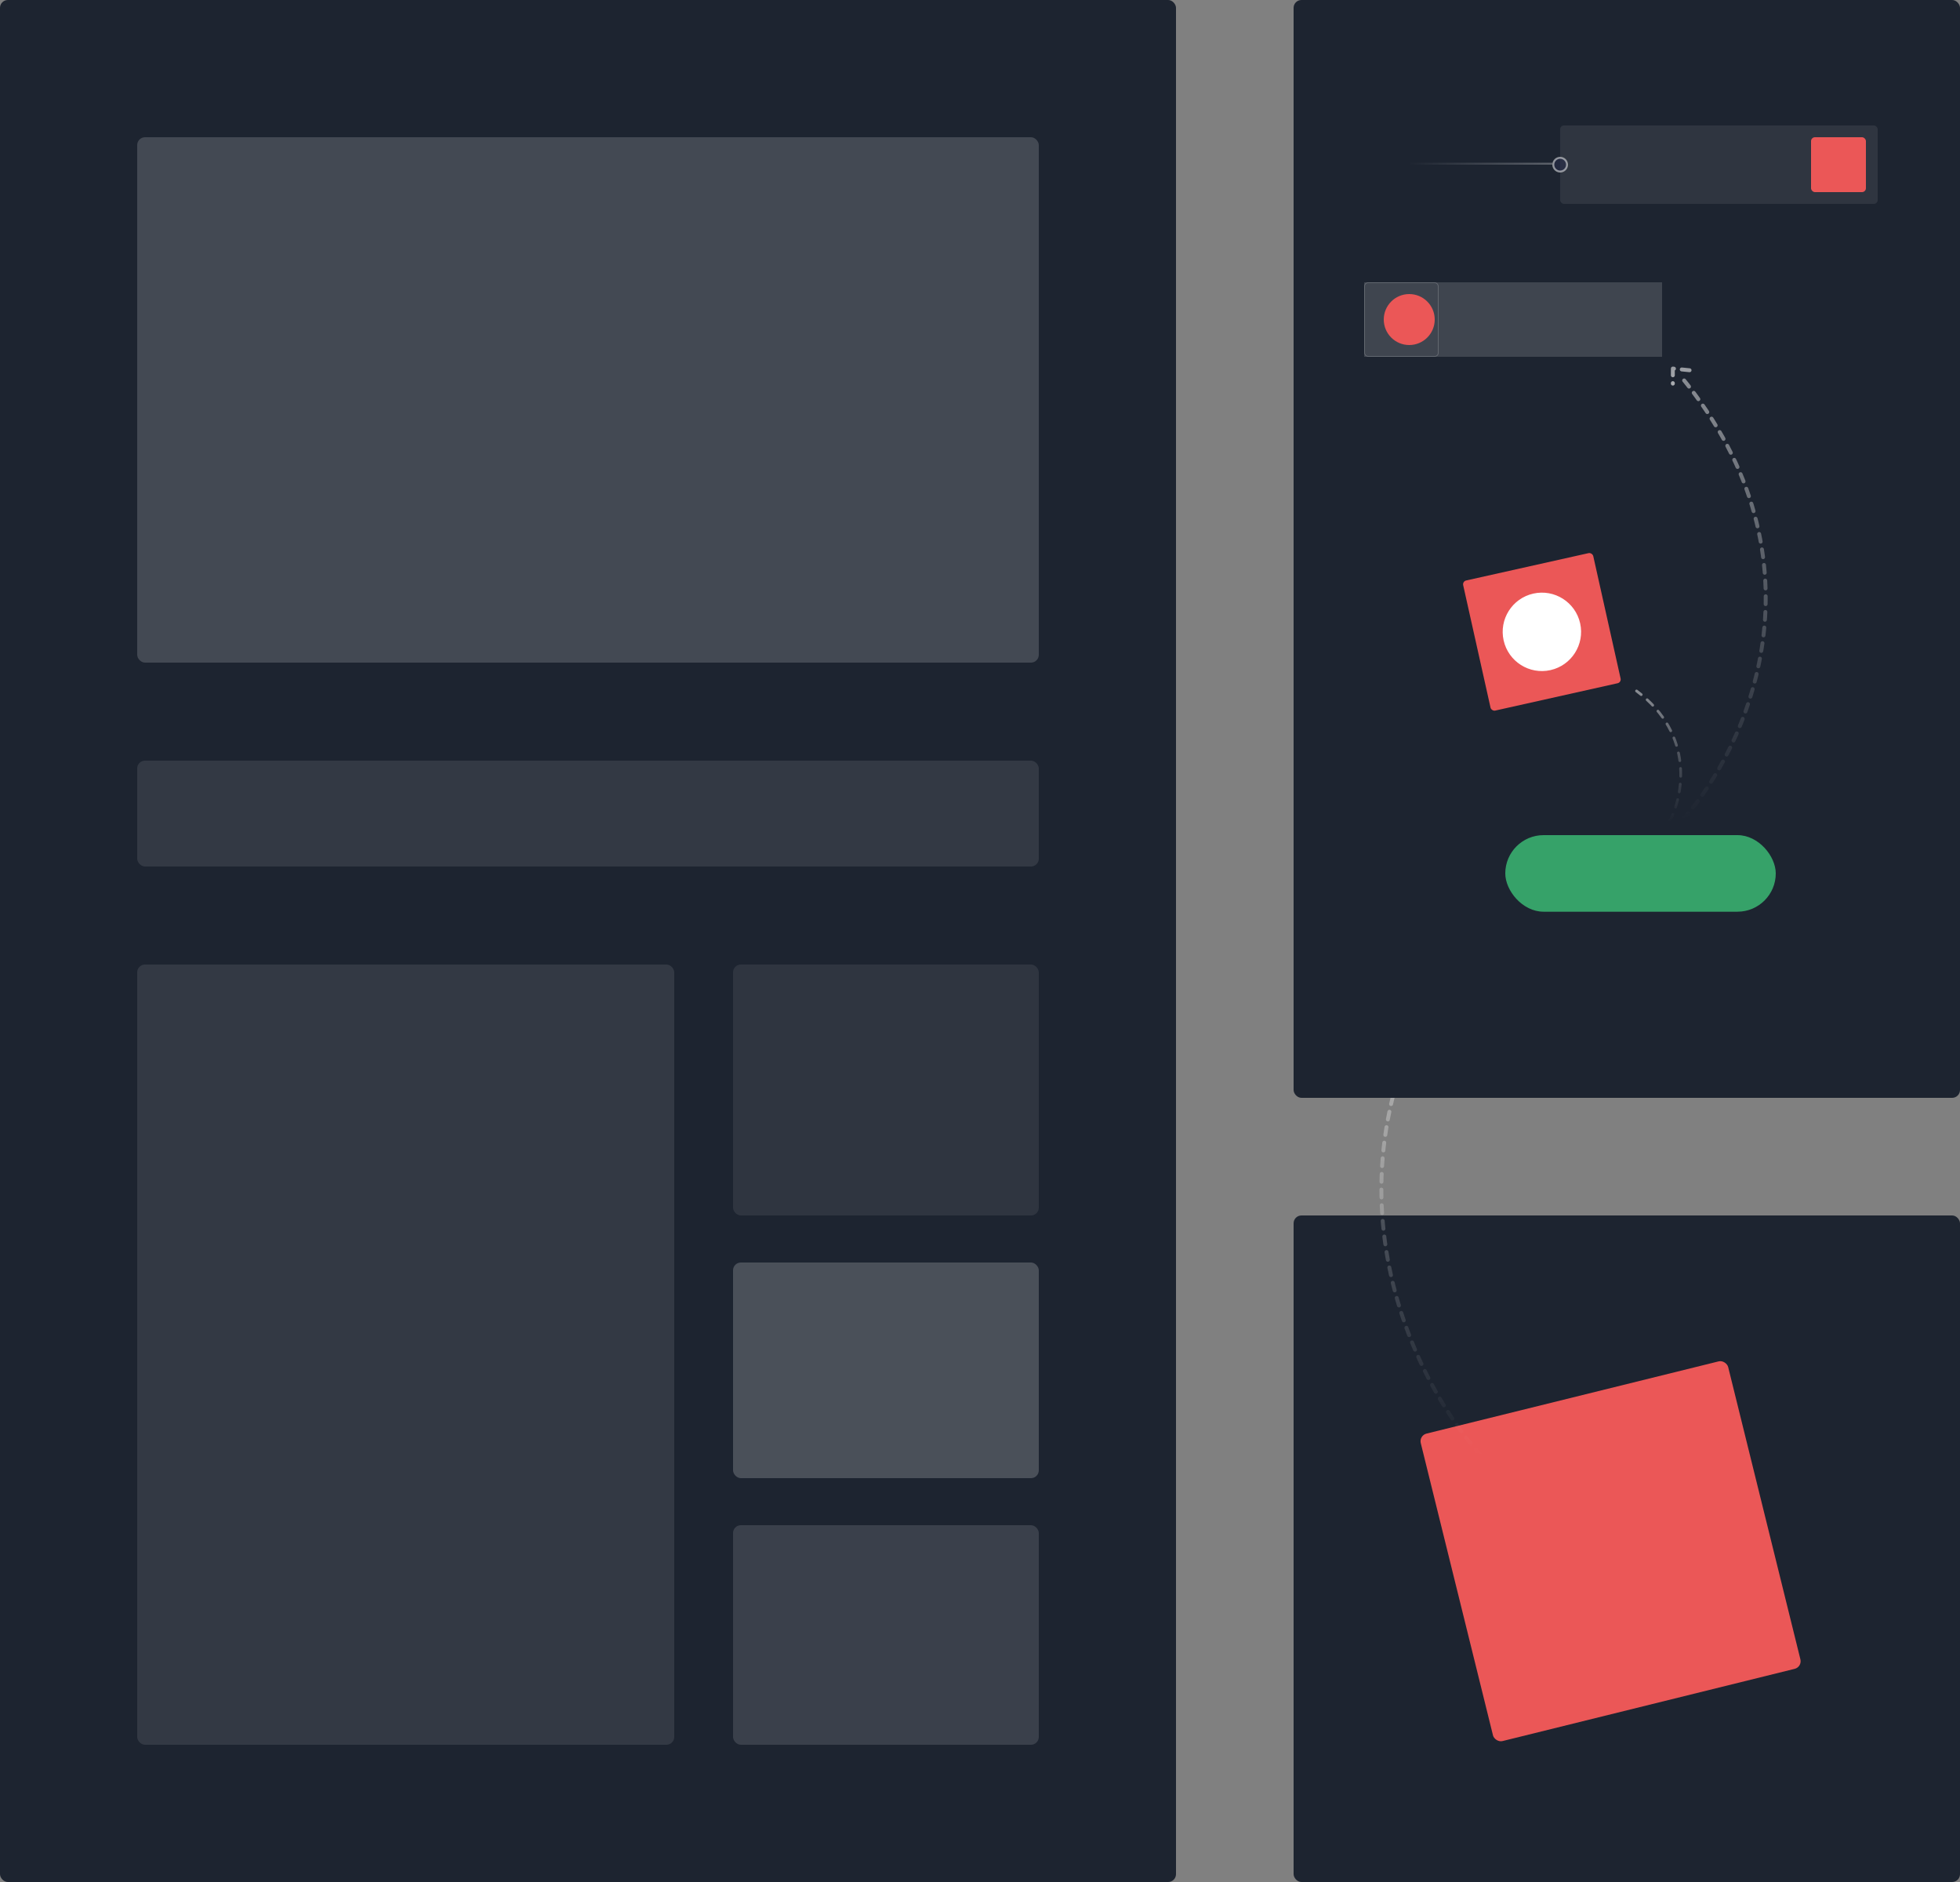
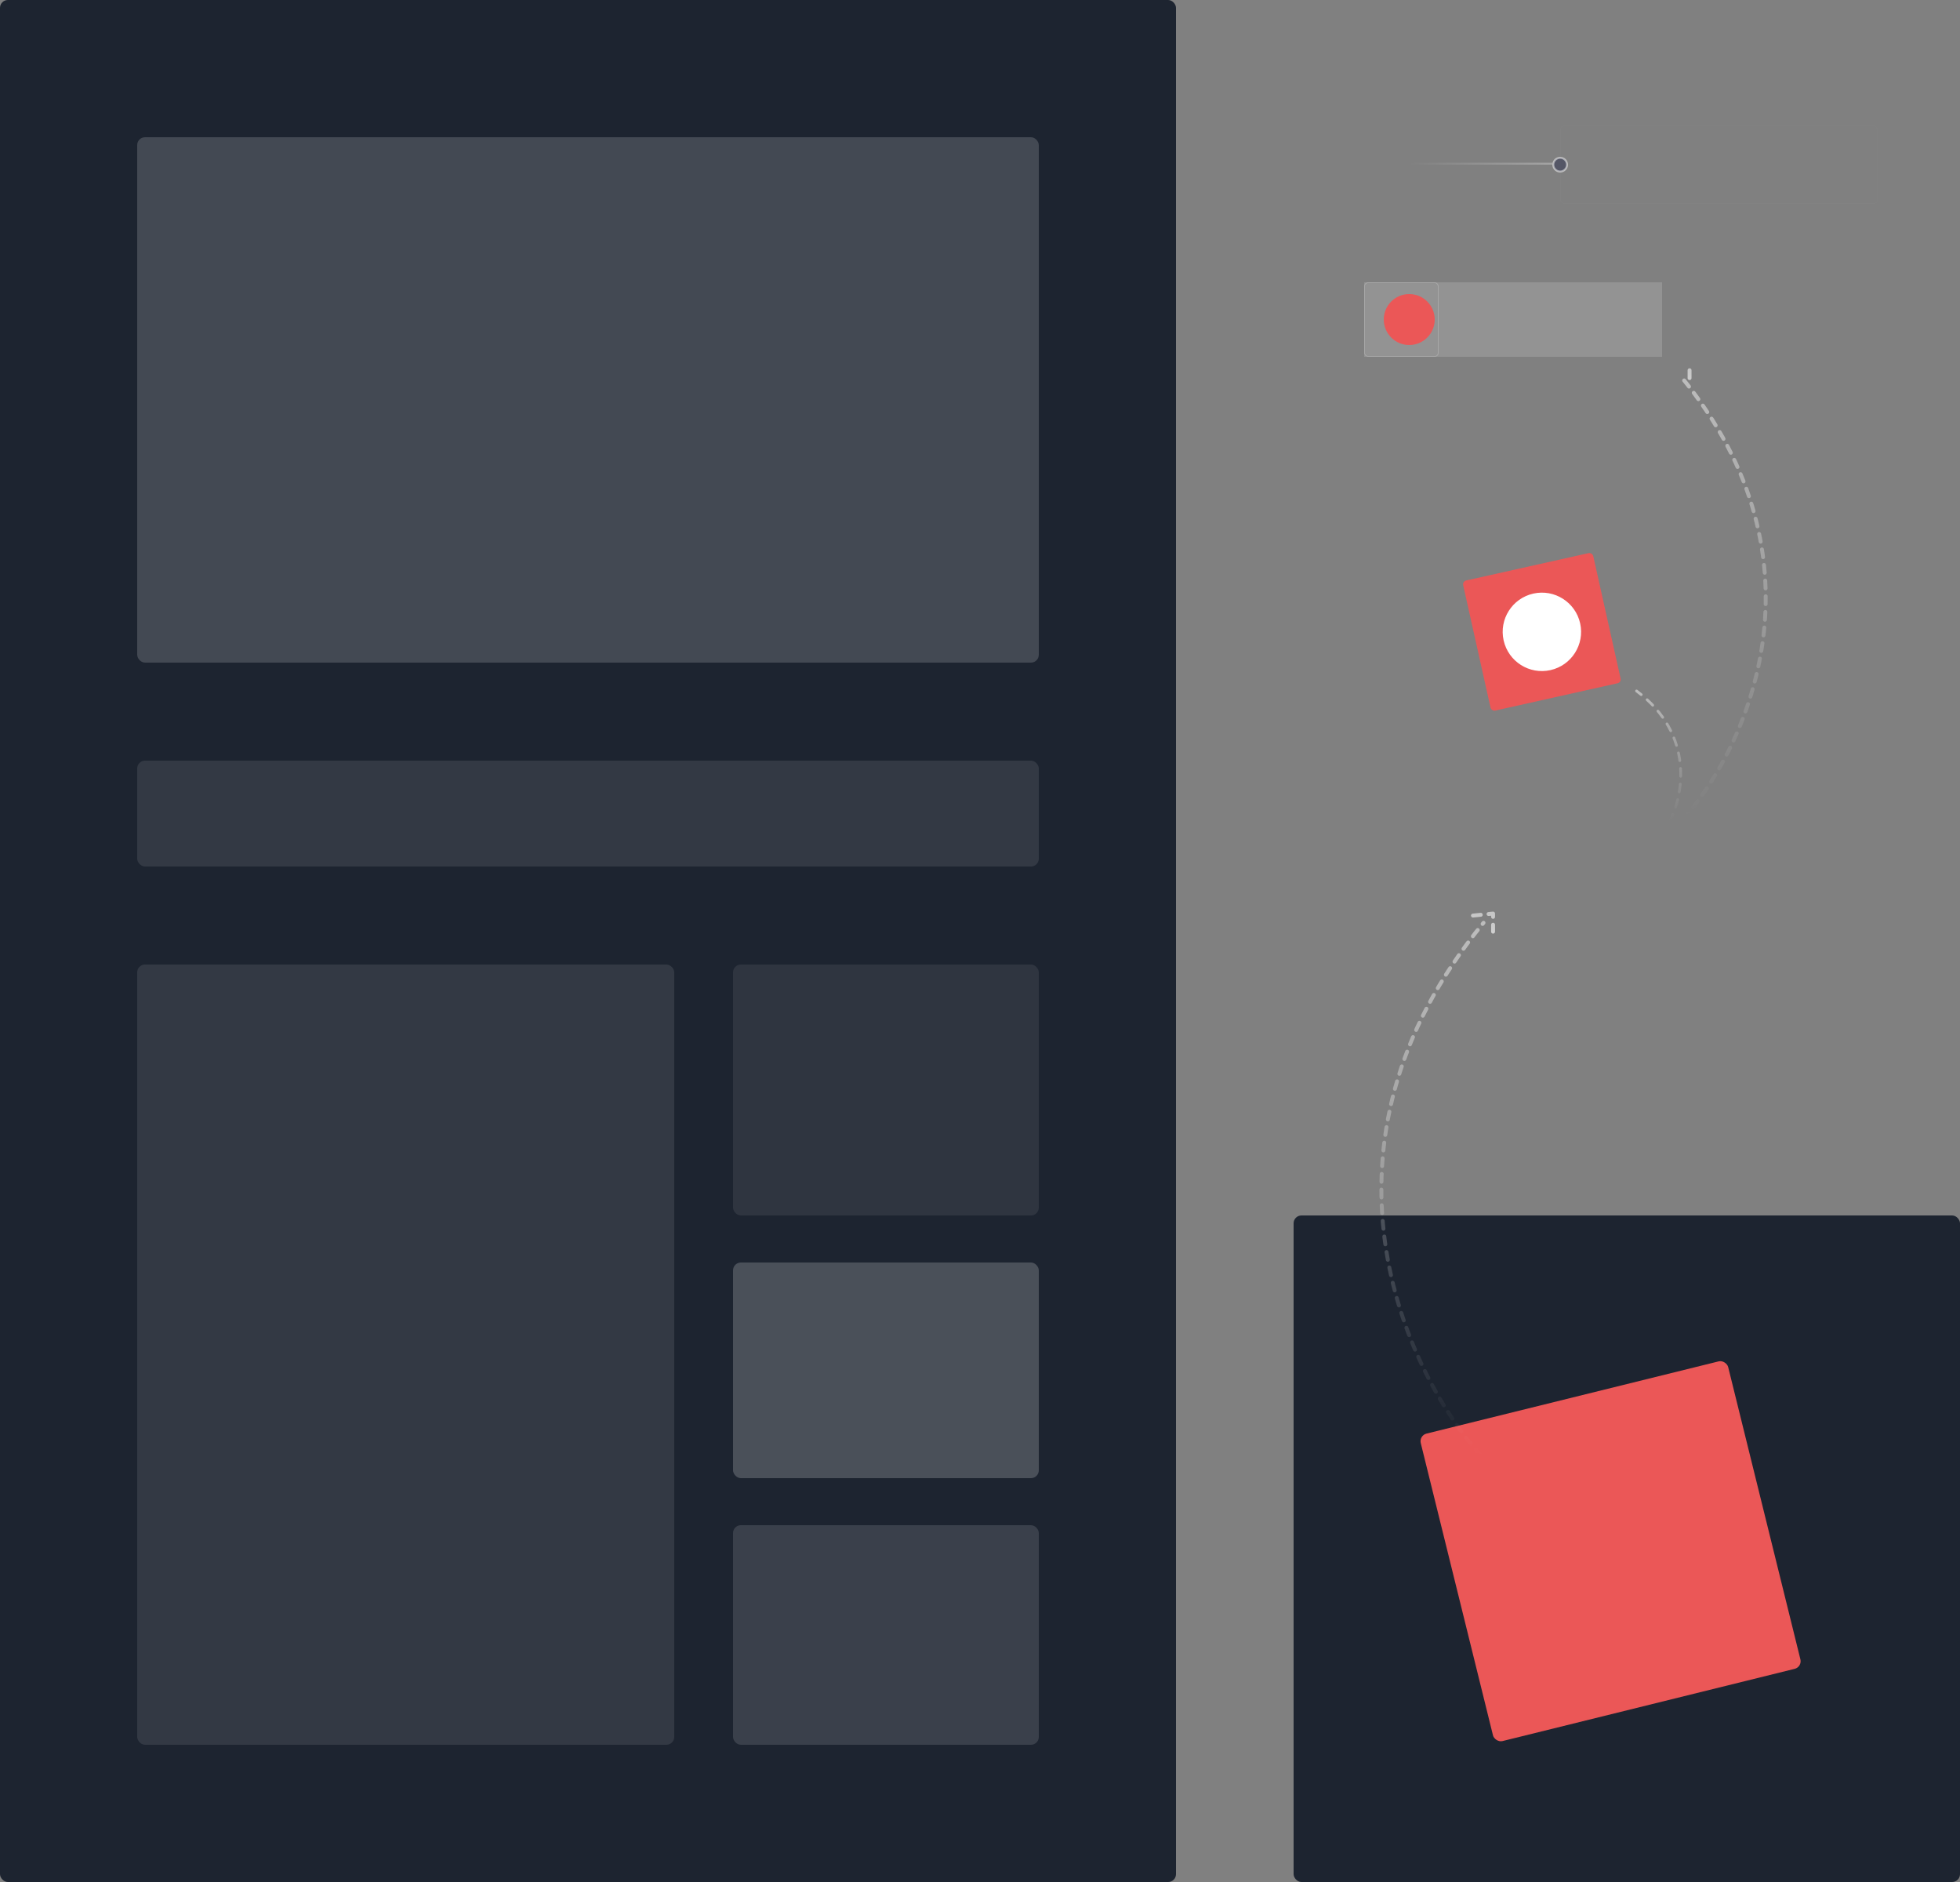
<svg xmlns="http://www.w3.org/2000/svg" viewBox="0 0 500 480" fill="none">
  <rect x="0" y="0" width="500" height="480" fill="#808080" stroke="none" />
  <defs>
    <linearGradient id="paint0_linear_50_445" x1="374.3" y1="234.975" x2="361.897" y2="369.833" gradientUnits="userSpaceOnUse">
      <stop stop-color="white" stop-opacity="0.48" />
      <stop offset="1" stop-color="white" stop-opacity="0" />
    </linearGradient>
    <linearGradient id="paint1_linear_50_445" x1="378.318" y1="233" x2="378.318" y2="237.617" gradientUnits="userSpaceOnUse">
      <stop stop-color="white" stop-opacity="0.55" />
      <stop offset="1" stop-color="white" stop-opacity="0.62" />
    </linearGradient>
    <linearGradient id="paint2_linear_50_445" x1="432.22" y1="95.642" x2="442.533" y2="207.784" gradientUnits="userSpaceOnUse">
      <stop stop-color="white" stop-opacity="0.48" />
      <stop offset="1" stop-color="white" stop-opacity="0" />
    </linearGradient>
    <linearGradient id="paint3_linear_50_445" x1="428.878" y1="94" x2="428.878" y2="97.839" gradientUnits="userSpaceOnUse">
      <stop stop-color="white" stop-opacity="0.55" />
      <stop offset="1" stop-color="white" stop-opacity="0.62" />
    </linearGradient>
    <linearGradient id="paint4_linear_50_445" x1="418.483" y1="175.882" x2="429.732" y2="208.225" gradientUnits="userSpaceOnUse">
      <stop stop-color="white" stop-opacity="0.48" />
      <stop offset="1" stop-color="white" stop-opacity="0" />
    </linearGradient>
    <linearGradient id="paint5_linear_50_445" x1="396" y1="42" x2="359.25" y2="42" gradientUnits="userSpaceOnUse">
      <stop stop-color="white" stop-opacity="0.28" />
      <stop offset="1" stop-color="white" stop-opacity="0" />
    </linearGradient>
  </defs>
  <rect x="330" y="310" width="170" height="170" rx="2" fill="#1D2430" transform="matrix(1, 0, 0, 1, 3.552713678800501e-15, 0)" />
  <rect x="362" y="365.831" width="80.765" height="80.765" rx="2" transform="matrix(0.971, -0.24, 0.24, 0.971, -77.342, 97.774)" fill="#EB5757" />
  <rect width="300" height="480" rx="2" fill="#1D2430" transform="matrix(1, 0, 0, 1, 3.552713678800501e-15, 0)" />
  <rect x="35" y="35" width="230" height="134" rx="2" fill="white" fill-opacity="0.17" transform="matrix(1, 0, 0, 1, 3.552713678800501e-15, 0)" />
  <rect opacity="0.1" x="35" y="194" width="230" height="27" rx="2" fill="white" transform="matrix(1, 0, 0, 1, 3.552713678800501e-15, 0)" />
  <rect opacity="0.1" x="35" y="246" width="137" height="199" rx="2" fill="white" transform="matrix(1, 0, 0, 1, 3.552713678800501e-15, 0)" />
  <rect opacity="0.08" x="187" y="246" width="78" height="64" rx="2" fill="white" transform="matrix(1, 0, 0, 1, 3.552713678800501e-15, 0)" />
  <rect opacity="0.2" x="187" y="322" width="78" height="55" rx="2" fill="white" transform="matrix(1, 0, 0, 1, 3.552713678800501e-15, 0)" />
  <rect opacity="0.2" x="187" y="389" width="78" height="56" rx="2" fill="white" fill-opacity="0.65" transform="matrix(1, 0, 0, 1, 3.552713678800501e-15, 0)" />
  <path d="M377.795 371.295C358.482 349.772 331.574 292.451 378.448 235.357" stroke="url(#paint0_linear_50_445)" stroke-linecap="round" stroke-linejoin="round" stroke-dasharray="2 2" transform="matrix(1, 0, 0, 1, 3.552713678800501e-15, 0)" />
  <path d="M375.753 233.513L380.883 233V237.617" stroke="url(#paint1_linear_50_445)" stroke-linecap="round" stroke-linejoin="round" stroke-dasharray="2 2" transform="matrix(1, 0, 0, 1, 3.552713678800501e-15, 0)" />
-   <rect x="330" width="170" height="280" rx="2" fill="#1D2430" transform="matrix(1, 0, 0, 1, 3.552713678800501e-15, 0)" />
-   <rect x="384" y="213" width="69" height="19.528" rx="9.764" fill="#36A269" transform="matrix(1, 0, 0, 1, 3.552713678800501e-15, 0)" />
  <path d="M429.313 209C445.373 191.102 467.749 143.437 428.77 95.96" stroke="url(#paint2_linear_50_445)" stroke-linecap="round" stroke-linejoin="round" stroke-dasharray="2 2" transform="matrix(1, 0, 0, 1, 3.552713678800501e-15, 0)" />
-   <path d="M431.011 94.427L426.746 94V97.839" stroke="url(#paint3_linear_50_445)" stroke-linecap="round" stroke-linejoin="round" stroke-dasharray="2 2" transform="matrix(1, 0, 0, 1, 3.552713678800501e-15, 0)" />
+   <path d="M431.011 94.427V97.839" stroke="url(#paint3_linear_50_445)" stroke-linecap="round" stroke-linejoin="round" stroke-dasharray="2 2" transform="matrix(1, 0, 0, 1, 3.552713678800501e-15, 0)" />
  <path d="M425.919 209.552C429.35 203.094 432.466 187.389 417.488 176.228" stroke="url(#paint4_linear_50_445)" stroke-width="0.7" stroke-linecap="round" stroke-linejoin="round" stroke-dasharray="2 2" transform="matrix(1, 0, 0, 1, 3.552713678800501e-15, 0)" />
  <rect x="348" y="72" width="76" height="19" fill="white" fill-opacity="0.15" transform="matrix(1, 0, 0, 1, 3.552713678800501e-15, 0)" />
  <rect x="348.1" y="72.1" width="18.8" height="18.8" rx="0.9" stroke="white" stroke-opacity="0.19" stroke-width="0.2" transform="matrix(1, 0, 0, 1, 3.552713678800501e-15, 0)" />
  <circle cx="359.5" cy="81.5" r="6.5" fill="#EB5757" transform="matrix(1, 0, 0, 1, 3.552713678800501e-15, 0)" />
  <rect x="373" y="148.4" width="34" height="34" rx="1" transform="matrix(0.976, -0.218, 0.218, 0.976, -23.358, 84.743)" fill="#EB5757" />
  <circle cx="393.293" cy="161.293" r="10" transform="matrix(0.976, -0.218, 0.218, 0.976, -25.677, 89.469)" fill="white" />
  <g opacity="0.08" transform="matrix(1, 0, 0, 1, 3.552713678800501e-15, 0)">
-     <rect x="398" y="32" width="81" height="20" rx="1" fill="white" />
    <rect x="398.1" y="32.1" width="80.8" height="19.8" rx="0.9" stroke="white" stroke-opacity="0.19" stroke-width="0.2" />
  </g>
-   <rect x="462" y="35" width="14" height="14" rx="1" fill="#EB5757" transform="matrix(1, 0, 0, 1, 3.552713678800501e-15, 0)" />
  <circle opacity="0.5" cx="398" cy="42" r="1.75" fill="#282C4D" stroke="white" stroke-width="0.5" transform="matrix(1, 0, 0, 1, 3.552713678800501e-15, 0)" />
  <line x1="347" y1="41.75" x2="396" y2="41.75" stroke="url(#paint5_linear_50_445)" stroke-width="0.5" transform="matrix(1, 0, 0, 1, 3.552713678800501e-15, 0)" />
</svg>